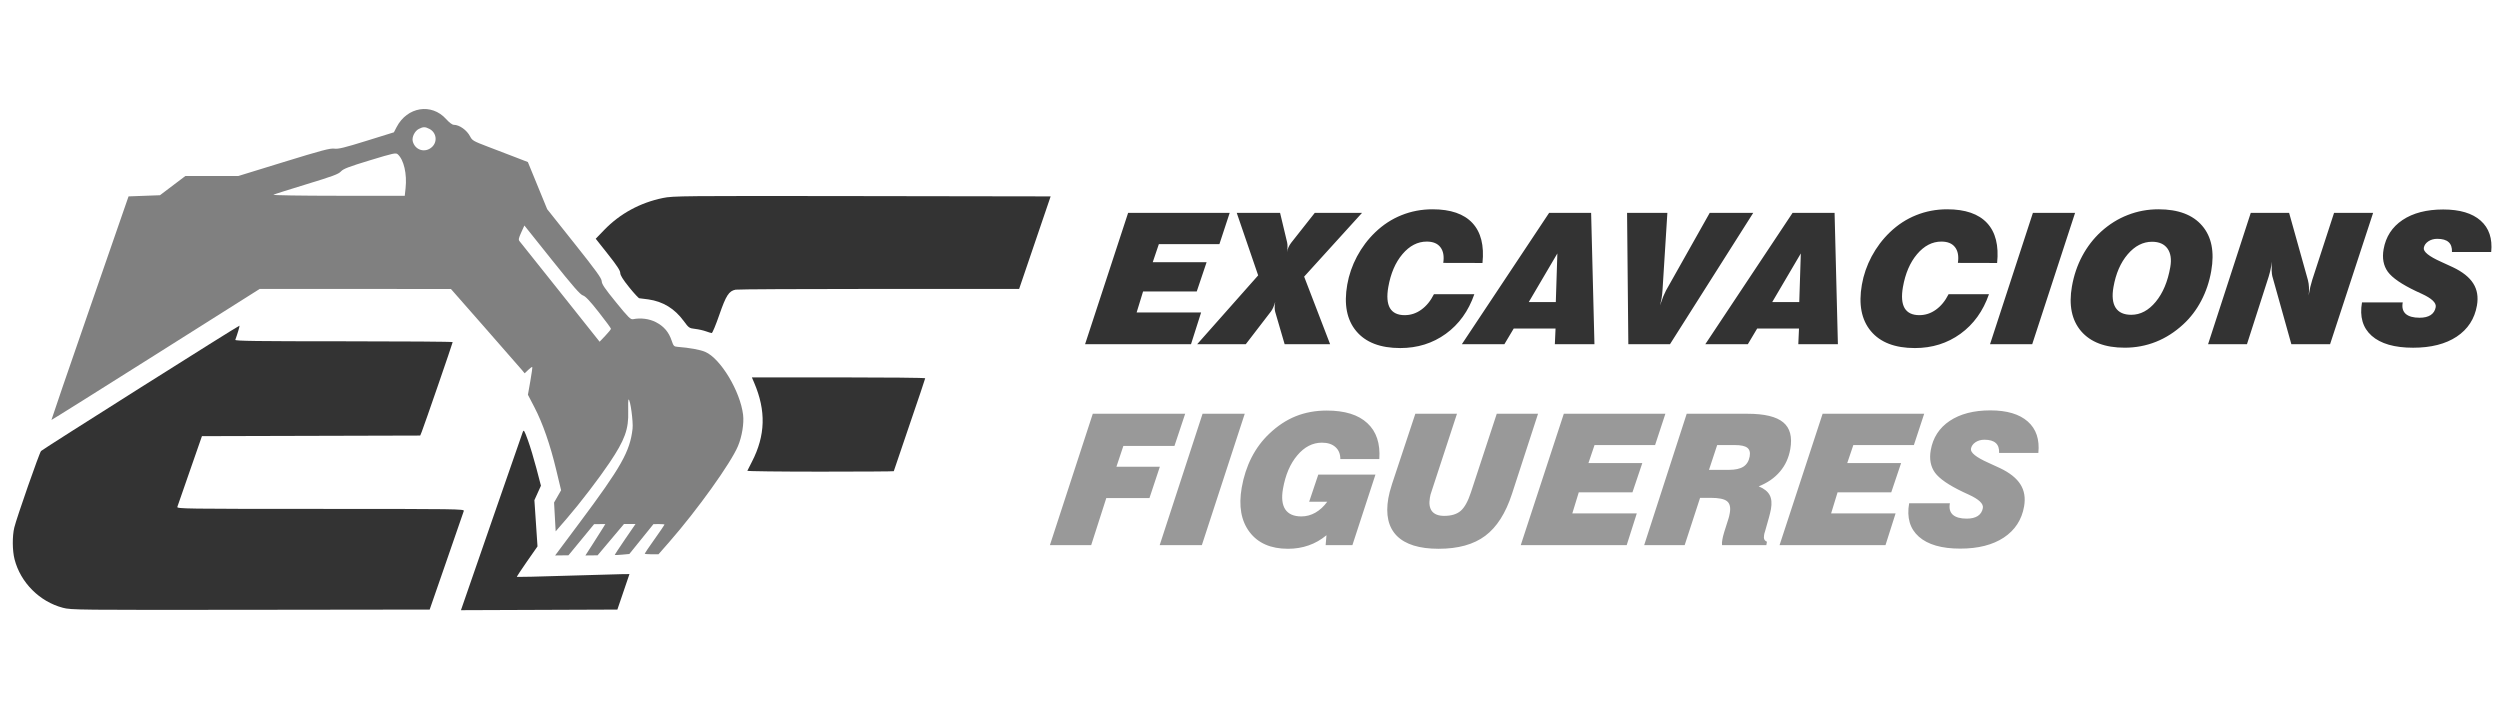
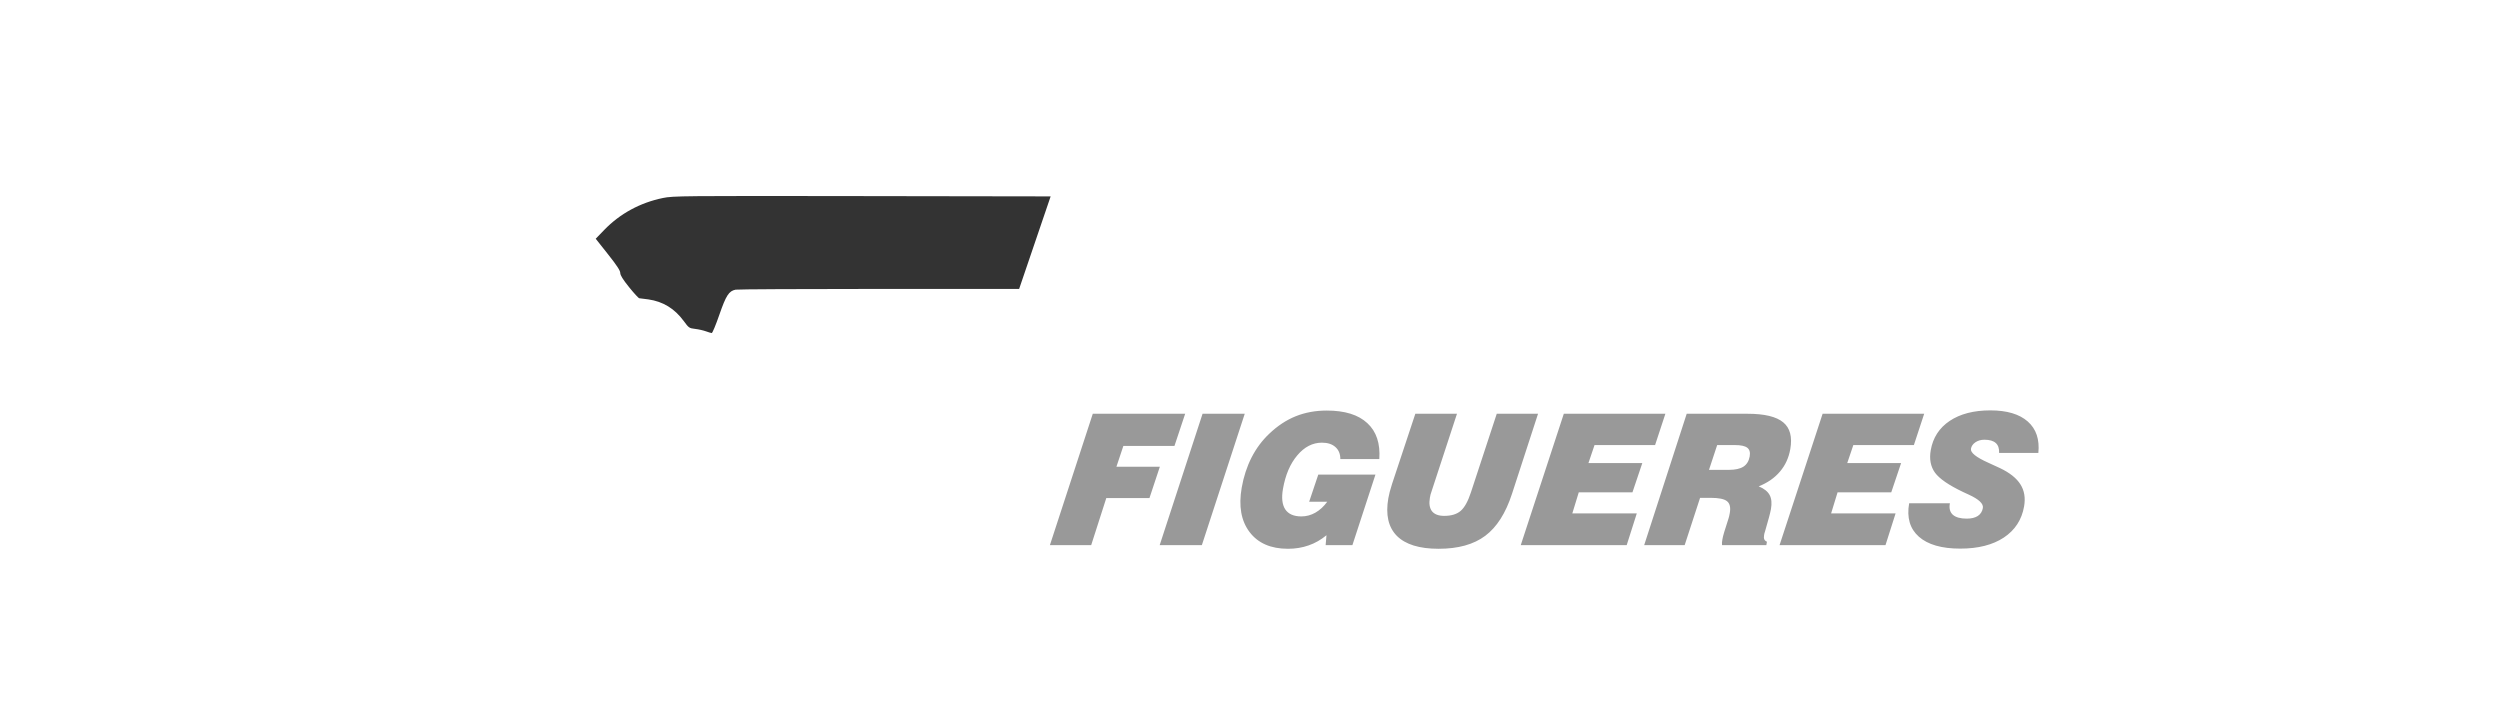
<svg xmlns="http://www.w3.org/2000/svg" xmlns:ns1="http://www.inkscape.org/namespaces/inkscape" xmlns:ns2="http://sodipodi.sourceforge.net/DTD/sodipodi-0.dtd" width="149" height="43" viewBox="0 0 39.423 11.377" version="1.1" id="svg5" ns1:version="1.4 (86a8ad7, 2024-10-11)" ns2:docname="logo-excavacions-figueres.svg" ns1:export-filename="logo2.png" ns1:export-xdpi="96" ns1:export-ydpi="96" xml:space="preserve">
  <ns2:namedview id="namedview7" pagecolor="#ffffff" bordercolor="#666666" borderopacity="1.0" ns1:pageshadow="2" ns1:pageopacity="0.0" ns1:pagecheckerboard="0" ns1:document-units="px" showgrid="false" units="px" width="1000px" ns1:zoom="5.865376" ns1:cx="80.642741" ns1:cy="47.141053" ns1:window-width="1920" ns1:window-height="1009" ns1:window-x="-8" ns1:window-y="-8" ns1:window-maximized="1" ns1:current-layer="svg5" showguides="true" ns1:guide-bbox="true" ns1:showpageshadow="2" ns1:deskcolor="#d1d1d1" />
  <defs id="defs2" />
  <g ns1:groupmode="layer" id="layer2" ns1:label="ex.figueres" style="display:inline">
    <g id="g41" transform="matrix(0.029,0,0,0.029,-0.451,0.665)">
-       <path style="fill:#333333;fill-opacity:1;stroke:#808080;stroke-width:0;stroke-dasharray:none" d="M 49.755,307.555 C 37.093,304.237 26.729,293.854 23.471,281.226 c -1.218,-4.722 -1.283,-12.594 -0.142,-17.313 1.283,-5.307 13.658,-40.712 14.545,-41.613 1.074,-1.091 107.635,-68.387 107.912,-68.149 0.184,0.158 -1.116,4.552 -2.281,7.71 -0.232,0.629 11.823,0.791 58.951,0.791 32.583,0 59.242,0.2 59.242,0.445 0,0.538 -15.625,45.848 -16.814,48.759 l -0.839,2.054 -59.342,0.161 -59.342,0.161 -6.502,18.67 c -3.576,10.269 -6.668,19.169 -6.871,19.778 -0.35,1.051 3.639,1.108 77.878,1.108 74.234,0 78.228,0.057 77.892,1.108 -0.195,0.609 -4.453,12.927 -9.461,27.372 l -9.107,26.265 -97.381,0.124 c -94.481,0.121 -97.52,0.088 -102.054,-1.1 z" id="path37" />
      <path style="fill:#333333;fill-opacity:1;stroke:#808080;stroke-width:0;stroke-dasharray:none" d="m 399.388,157.219 c -1.372,-0.502 -4.001,-1.091 -5.843,-1.307 -3.222,-0.379 -3.458,-0.542 -6.214,-4.296 -4.965,-6.762 -11.236,-10.593 -19.237,-11.751 -2.302,-0.333 -4.51,-0.611 -4.907,-0.618 -0.397,-0.007 -2.889,-2.707 -5.538,-6 -3.404,-4.232 -4.817,-6.505 -4.821,-7.753 -0.004,-1.283 -1.829,-4.068 -6.676,-10.187 l -6.67,-8.422 4.619,-4.777 c 8.567,-8.86 19.544,-14.834 31.937,-17.38 5.559,-1.142 10.057,-1.185 108.306,-1.031 l 102.506,0.16 -8.565,25.157 -8.565,25.157 h -76.087 c -41.848,0 -76.994,0.181 -78.103,0.403 -3.645,0.729 -5.169,3.093 -8.855,13.733 -1.889,5.452 -3.74,9.893 -4.114,9.869 -0.374,-0.025 -1.802,-0.456 -3.174,-0.958 z" id="path38" />
-       <path style="fill:#808080;fill-opacity:1;stroke:#808080;stroke-width:0;stroke-dasharray:none" d="m 330.534,261.537 c 22.862,-30.604 27.586,-38.971 28.986,-51.339 0.428,-3.783 -1.215,-15.9 -2.157,-15.903 -0.229,-7.6e-4 -0.325,2.874 -0.215,6.389 0.307,9.744 -1.815,15.597 -10.155,28.001 -5.744,8.544 -16.109,22.082 -23.046,30.1 l -6.24,7.213 -0.436,-7.836 -0.436,-7.836 1.912,-3.342 1.912,-3.342 -2.611,-10.908 c -3.312,-13.838 -7.36,-25.484 -11.881,-34.185 l -3.549,-6.83 1.308,-7.414 c 0.719,-4.078 1.192,-7.535 1.051,-7.684 -0.141,-0.149 -1.128,0.563 -2.193,1.582 l -1.936,1.853 -1.697,-2.032 c -0.933,-1.117 -9.956,-11.434 -20.05,-22.926 l -18.354,-20.894 -51.989,-0.016 -51.989,-0.016 -56.55,35.706 c -31.103,19.638 -56.62,35.636 -56.705,35.551 -0.085,-0.085 9.314,-27.474 20.888,-60.863 l 21.043,-60.708 8.541,-0.316 8.541,-0.316 6.901,-5.221 6.901,-5.221 h 14.382 14.382 l 24.79,-7.629 c 20.683,-6.365 25.231,-7.568 27.449,-7.263 2.166,0.298 5.414,-0.49 17.531,-4.256 l 14.873,-4.622 1.469,-2.83 c 5.737,-11.05 18.99,-13.199 26.931,-4.367 1.706,1.897 3.336,3.119 4.163,3.119 3.081,0 7.148,2.916 8.926,6.399 1.077,2.11 1.812,2.531 9.584,5.486 4.63,1.76 11.422,4.362 15.093,5.781 l 6.676,2.581 5.254,12.818 5.254,12.818 14.81,18.617 c 11.913,14.975 14.817,18.998 14.845,20.569 0.028,1.531 1.705,3.999 7.775,11.445 6.823,8.369 7.925,9.456 9.3,9.177 4.127,-0.837 8.785,-0.227 12.376,1.62 4.301,2.213 6.985,5.33 8.526,9.901 1.038,3.079 1.301,3.364 3.235,3.515 6.595,0.514 12.32,1.557 15.093,2.75 8.307,3.574 19.011,21.366 20.565,34.181 0.572,4.718 -0.592,11.827 -2.795,17.069 -3.897,9.276 -22.111,34.701 -37.254,52.002 l -5.955,6.804 h -3.743 c -2.059,0 -3.743,-0.158 -3.743,-0.351 0,-0.193 2.421,-3.754 5.38,-7.913 2.959,-4.159 5.38,-7.704 5.38,-7.877 0,-0.173 -1.353,-0.303 -3.006,-0.289 l -3.006,0.026 -6.555,8.12 -6.555,8.12 -3.881,0.352 c -2.135,0.194 -3.955,0.278 -4.045,0.187 -0.09,-0.09 2.409,-3.914 5.553,-8.498 l 5.718,-8.333 h -3.138 -3.138 l -7.169,8.509 -7.169,8.509 -3.313,0.035 -3.313,0.035 3.973,-6.171 c 2.185,-3.394 4.625,-7.239 5.421,-8.544 l 1.448,-2.373 -3.058,0.038 -3.058,0.038 -6.962,8.463 -6.962,8.463 -3.629,0.042 -3.629,0.042 z m 17.236,-105.701 c 0,-0.32 -3.005,-4.399 -6.679,-9.066 -4.854,-6.167 -7.198,-8.642 -8.579,-9.061 -1.458,-0.442 -5.381,-4.934 -16.86,-19.299 l -14.96,-18.723 -1.718,3.793 c -1.415,3.123 -1.576,3.961 -0.914,4.742 0.442,0.522 10.42,13.034 22.173,27.804 l 21.369,26.854 3.084,-3.232 c 1.696,-1.778 3.084,-3.494 3.084,-3.814 z M 236.093,79.391 c 0.831,-7.756 -0.931,-15.412 -4.234,-18.401 -1.046,-0.947 -2.15,-0.71 -15.232,3.268 -11.552,3.513 -14.39,4.604 -15.686,6.033 -1.318,1.453 -4.438,2.613 -18.67,6.94 -9.398,2.858 -17.515,5.438 -18.037,5.734 -0.53,0.301 15.024,0.547 35.233,0.557 l 36.182,0.019 z M 250.359,57.096 c 3.232,-2.888 2.568,-7.936 -1.306,-9.94 -2.336,-1.208 -3.398,-1.201 -5.79,0.035 -2.2,1.137 -3.821,4.43 -3.281,6.662 1.175,4.85 6.66,6.564 10.377,3.243 z" id="path39" />
-       <path style="fill:#333333;fill-opacity:1;stroke:#808080;stroke-width:0;stroke-dasharray:none" d="m 421.929,233.06 c 0.119,-0.261 1.242,-2.468 2.495,-4.905 7.385,-14.355 7.752,-27.732 1.181,-43.061 l -1.21,-2.823 h 47.127 c 25.92,0 47.127,0.214 47.127,0.475 -1.1e-4,0.261 -3.845,11.683 -8.544,25.381 -4.699,13.699 -8.544,25.019 -8.544,25.157 0,0.138 -17.966,0.251 -39.925,0.251 -21.958,0 -39.827,-0.214 -39.708,-0.475 z" id="path40" />
-       <path style="fill:#333333;fill-opacity:1;stroke:#808080;stroke-width:0;stroke-dasharray:none" d="m 267.354,305.53 c 0.638,-1.83 8.057,-23.248 16.486,-47.596 8.429,-24.348 15.607,-44.996 15.951,-45.884 0.573,-1.48 0.809,-1.114 2.823,4.397 1.209,3.307 3.297,10.223 4.641,15.37 l 2.443,9.358 -1.781,3.933 -1.781,3.933 0.845,12.568 0.845,12.568 -5.723,8.201 c -3.148,4.51 -5.623,8.287 -5.501,8.393 0.122,0.106 12.184,-0.182 26.803,-0.639 14.62,-0.458 28.345,-0.848 30.5,-0.867 l 3.919,-0.035 -3.286,9.652 -3.286,9.652 -42.529,0.163 -42.529,0.163 z" id="path41" />
    </g>
    <g id="text1" style="font-size:36px;line-height:1.1;font-family:'Swis721 Blk BT';-inkscape-font-specification:'Swis721 Blk BT';fill:#2a2c38;stroke:#808080;stroke-width:0" transform="matrix(0.08,0,-0.014,0.08,0.187,1.732)" aria-label="EXCAVACIONS&#10;FIGUERES">
-       <path style="font-style:italic;-inkscape-font-specification:'Swis721 Blk BT Italic';fill:#333333" d="m 219.63,46.201 3.955,-25.893 h 20.021 l -0.949,6.17 h -11.936 l -0.58,3.551 h 10.617 l -0.932,5.766 h -10.582 l -0.545,4.148 h 12.709 l -0.896,6.258 z m 22.096,0 9.65,-13.57 -6.381,-12.322 h 8.543 l 2.408,5.818 q 0.158,0.387 0.229,0.879 0.088,0.475 0.088,1.055 0,-0.527 0.123,-0.984 0.123,-0.457 0.387,-0.896 l 3.604,-5.871 h 9.316 l -9.211,12.568 7.453,13.324 h -8.965 l -2.988,-6.398 q -0.158,-0.352 -0.246,-0.844 -0.088,-0.492 -0.088,-1.107 -0.07,0.615 -0.193,1.09 -0.123,0.457 -0.299,0.773 l -3.85,6.486 z m 44.947,-9.861 h 7.963 q -0.861,4.992 -4.254,7.805 -3.393,2.812 -8.49,2.812 -5.889,0 -9.264,-3.34 -3.375,-3.34 -3.375,-9.158 0,-2.883 0.949,-5.555 0.967,-2.689 2.76,-4.764 1.934,-2.232 4.588,-3.375 2.672,-1.16 5.924,-1.16 5.344,0 8.332,2.707 2.988,2.707 3.357,7.875 l -7.734,-0.018 q -0.053,-1.986 -1.107,-3.094 -1.037,-1.107 -2.883,-1.107 -2.689,0 -4.359,2.479 -1.652,2.461 -1.652,6.486 0,2.742 1.055,4.148 1.072,1.389 3.146,1.389 1.775,0 3.076,-1.072 1.318,-1.072 1.969,-3.059 z m 7.225,9.861 12.674,-25.893 h 8.279 l 5.186,25.893 h -7.805 l -0.404,-3.094 h -8.244 l -1.301,3.094 z m 11.742,-8.314 h 5.326 l -1.371,-9.58 z m 21.076,8.314 -4.781,-25.893 h 7.945 l 1.688,15.047 q 0.053,0.457 0.088,0.932 0.035,0.457 0.035,0.914 0,0.211 -0.018,0.51 -0.018,0.281 -0.053,0.844 0.176,-1.072 0.334,-1.775 0.176,-0.721 0.334,-1.16 l 5.941,-15.311 h 8.578 l -11.883,25.893 z m 15.17,0 12.674,-25.893 h 8.279 l 5.186,25.893 h -7.805 l -0.404,-3.094 h -8.244 l -1.301,3.094 z m 11.742,-8.314 h 5.326 l -1.371,-9.58 z m 34.488,-1.547 h 7.963 q -0.861,4.992 -4.254,7.805 -3.393,2.812 -8.49,2.812 -5.889,0 -9.264,-3.34 -3.375,-3.34 -3.375,-9.158 0,-2.883 0.949,-5.555 0.967,-2.689 2.76,-4.764 1.934,-2.232 4.588,-3.375 2.672,-1.16 5.924,-1.16 5.344,0 8.332,2.707 2.988,2.707 3.357,7.875 l -7.734,-0.018 q -0.053,-1.986 -1.107,-3.094 -1.037,-1.107 -2.883,-1.107 -2.689,0 -4.359,2.479 -1.652,2.461 -1.652,6.486 0,2.742 1.055,4.148 1.072,1.389 3.146,1.389 1.775,0 3.076,-1.072 1.318,-1.072 1.969,-3.059 z m 9.896,9.861 3.92,-25.893 h 8.314 l -3.92,25.893 z m 28.406,-20.197 q -2.689,0 -4.377,2.479 -1.67,2.461 -1.67,6.451 0,2.672 1.143,4.078 1.143,1.389 3.322,1.389 2.707,0 4.377,-2.566 1.67,-2.566 1.67,-6.82 0,-2.338 -1.195,-3.674 -1.195,-1.336 -3.27,-1.336 z m -14.256,8.789 q 0,-3.234 0.984,-5.977 0.984,-2.742 2.865,-4.799 2.021,-2.18 4.693,-3.287 2.672,-1.125 5.854,-1.125 5.854,0 9.193,3.252 3.34,3.234 3.34,8.912 0,3.182 -0.949,5.871 -0.932,2.672 -2.725,4.641 -2.074,2.285 -4.781,3.445 -2.707,1.16 -5.959,1.16 -5.783,0 -9.158,-3.252 -3.357,-3.27 -3.357,-8.842 z m 28.828,11.408 3.885,-25.893 h 7.559 l 6.012,13.219 q 0.316,0.721 0.475,1.477 0.176,0.756 0.211,1.582 0,-0.896 0.035,-1.67 0.053,-0.791 0.141,-1.406 l 1.986,-13.201 h 7.699 l -3.955,25.893 h -7.629 L 451.292,32.753 q -0.158,-0.387 -0.316,-1.125 -0.141,-0.756 -0.229,-1.688 v 0.703 q 0,0.65 -0.035,1.213 -0.035,0.545 -0.105,1.02 l -1.951,13.324 z m 28.898,-8.244 h 8.033 v 0.07 q 0,1.424 0.984,2.197 1.002,0.756 2.865,0.756 1.371,0 2.092,-0.527 0.721,-0.545 0.721,-1.564 0,-1.266 -3.234,-2.637 -0.791,-0.334 -1.23,-0.527 -4.553,-2.004 -6.188,-3.797 -1.617,-1.811 -1.617,-4.447 0,-3.691 2.725,-5.766 2.742,-2.074 7.646,-2.074 4.904,0 7.77,2.197 2.865,2.197 3.164,6.188 h -7.734 q -0.176,-1.318 -1.002,-1.951 -0.826,-0.65 -2.355,-0.65 -1.02,0 -1.688,0.51 -0.65,0.51 -0.65,1.266 0,1.143 3.902,2.76 1.547,0.65 2.479,1.055 3.129,1.371 4.605,3.217 1.477,1.828 1.477,4.342 0,3.938 -2.918,6.135 -2.918,2.18 -8.209,2.18 -5.502,0 -8.578,-2.355 -3.059,-2.355 -3.059,-6.574 z" id="path2" />
      <path style="font-style:italic;-inkscape-font-specification:'Swis721 Blk BT Italic';fill:#999999;fill-opacity:1" d="m 219.63,85.801 3.92,-25.893 h 18.211 l -1.002,6.346 h -10.072 l -0.65,4.096 h 8.561 l -0.967,6.17 h -8.508 l -1.354,9.281 z m 21.639,0 3.92,-25.893 h 8.314 l -3.92,25.893 z m 32.713,0 -0.176,-1.951 q -1.389,1.354 -3.164,2.004 -1.775,0.668 -3.955,0.668 -5.08,0 -8.156,-3.305 -3.076,-3.305 -3.076,-8.754 0,-3.217 0.896,-5.924 0.914,-2.707 2.672,-4.693 2.021,-2.32 4.605,-3.445 2.602,-1.125 5.941,-1.125 5.326,0 8.42,2.479 3.111,2.461 3.604,7.084 h -7.682 q -0.264,-1.512 -1.389,-2.373 -1.107,-0.861 -2.812,-0.861 -2.742,0 -4.412,2.496 -1.67,2.479 -1.67,6.609 0,2.654 1.16,4.043 1.178,1.389 3.41,1.389 1.459,0 2.637,-0.738 1.195,-0.756 1.969,-2.162 h -3.568 l 0.861,-5.344 h 11.268 l -2.109,13.904 z m 13.148,-25.893 h 8.209 l -2.338,15.328 q -0.053,0.299 -0.088,0.598 -0.018,0.299 -0.018,0.615 0,1.74 0.879,2.672 0.896,0.914 2.566,0.914 2.109,0 3.076,-0.984 0.984,-1.002 1.389,-3.691 l 2.373,-15.451 h 8.139 l -2.373,15.785 q -0.861,5.73 -3.832,8.279 -2.953,2.549 -8.736,2.549 -5.695,0 -8.684,-2.549 -2.971,-2.566 -2.971,-7.418 0,-0.562 0.053,-1.23 0.053,-0.686 0.193,-1.617 z m 25.312,25.893 3.955,-25.893 h 20.021 l -0.949,6.17 h -11.936 l -0.58,3.551 h 10.617 l -0.932,5.766 h -10.582 l -0.545,4.148 h 12.709 l -0.896,6.258 z m 24.328,0 3.85,-25.893 h 11.988 q 5.01,0 7.33,1.688 2.32,1.67 2.32,5.273 0,2.584 -1.266,4.447 -1.248,1.863 -3.674,2.9 1.723,0.668 2.461,1.723 0.738,1.037 0.738,2.777 0,0.369 -0.035,0.791 -0.018,0.404 -0.07,0.861 l -0.281,2.619 q -0.053,0.369 -0.07,0.545 0,0.158 0,0.316 0,0.51 0.193,0.826 0.193,0.299 0.598,0.457 v 0.668 h -8.736 q -0.07,-0.246 -0.105,-0.527 -0.018,-0.299 -0.018,-0.633 0,-0.229 0.018,-0.58 0.035,-0.352 0.088,-0.844 l 0.369,-2.602 q 0.035,-0.229 0.053,-0.475 0.018,-0.246 0.018,-0.668 0,-1.652 -0.949,-2.32 -0.932,-0.668 -3.305,-0.668 h -2.127 l -1.406,9.316 z M 346.949,70.965 h 3.938 q 1.863,0 2.742,-0.633 0.879,-0.65 0.879,-2.021 0,-1.178 -0.773,-1.705 -0.773,-0.527 -2.531,-0.527 h -3.498 z m 16.506,14.836 3.955,-25.893 h 20.021 l -0.949,6.17 H 374.546 l -0.58,3.551 h 10.617 l -0.932,5.766 h -10.582 l -0.545,4.148 h 12.709 l -0.896,6.258 z m 24.1,-8.244 h 8.033 v 0.07 q 0,1.424 0.984,2.197 1.002,0.756 2.865,0.756 1.371,0 2.092,-0.527 0.721,-0.545 0.721,-1.564 0,-1.266 -3.234,-2.637 -0.791,-0.334 -1.23,-0.527 -4.553,-2.004 -6.188,-3.797 -1.617,-1.811 -1.617,-4.447 0,-3.691 2.725,-5.766 2.742,-2.074 7.646,-2.074 4.904,0 7.77,2.197 2.865,2.197 3.164,6.188 h -7.734 q -0.176,-1.318 -1.002,-1.951 -0.826,-0.65 -2.355,-0.65 -1.02,0 -1.688,0.51 -0.65,0.51 -0.65,1.266 0,1.143 3.902,2.76 1.547,0.65 2.479,1.055 3.129,1.371 4.605,3.217 1.477,1.828 1.477,4.342 0,3.938 -2.918,6.135 -2.918,2.18 -8.209,2.18 -5.502,0 -8.578,-2.355 -3.059,-2.355 -3.059,-6.574 z" id="path3" />
    </g>
  </g>
</svg>